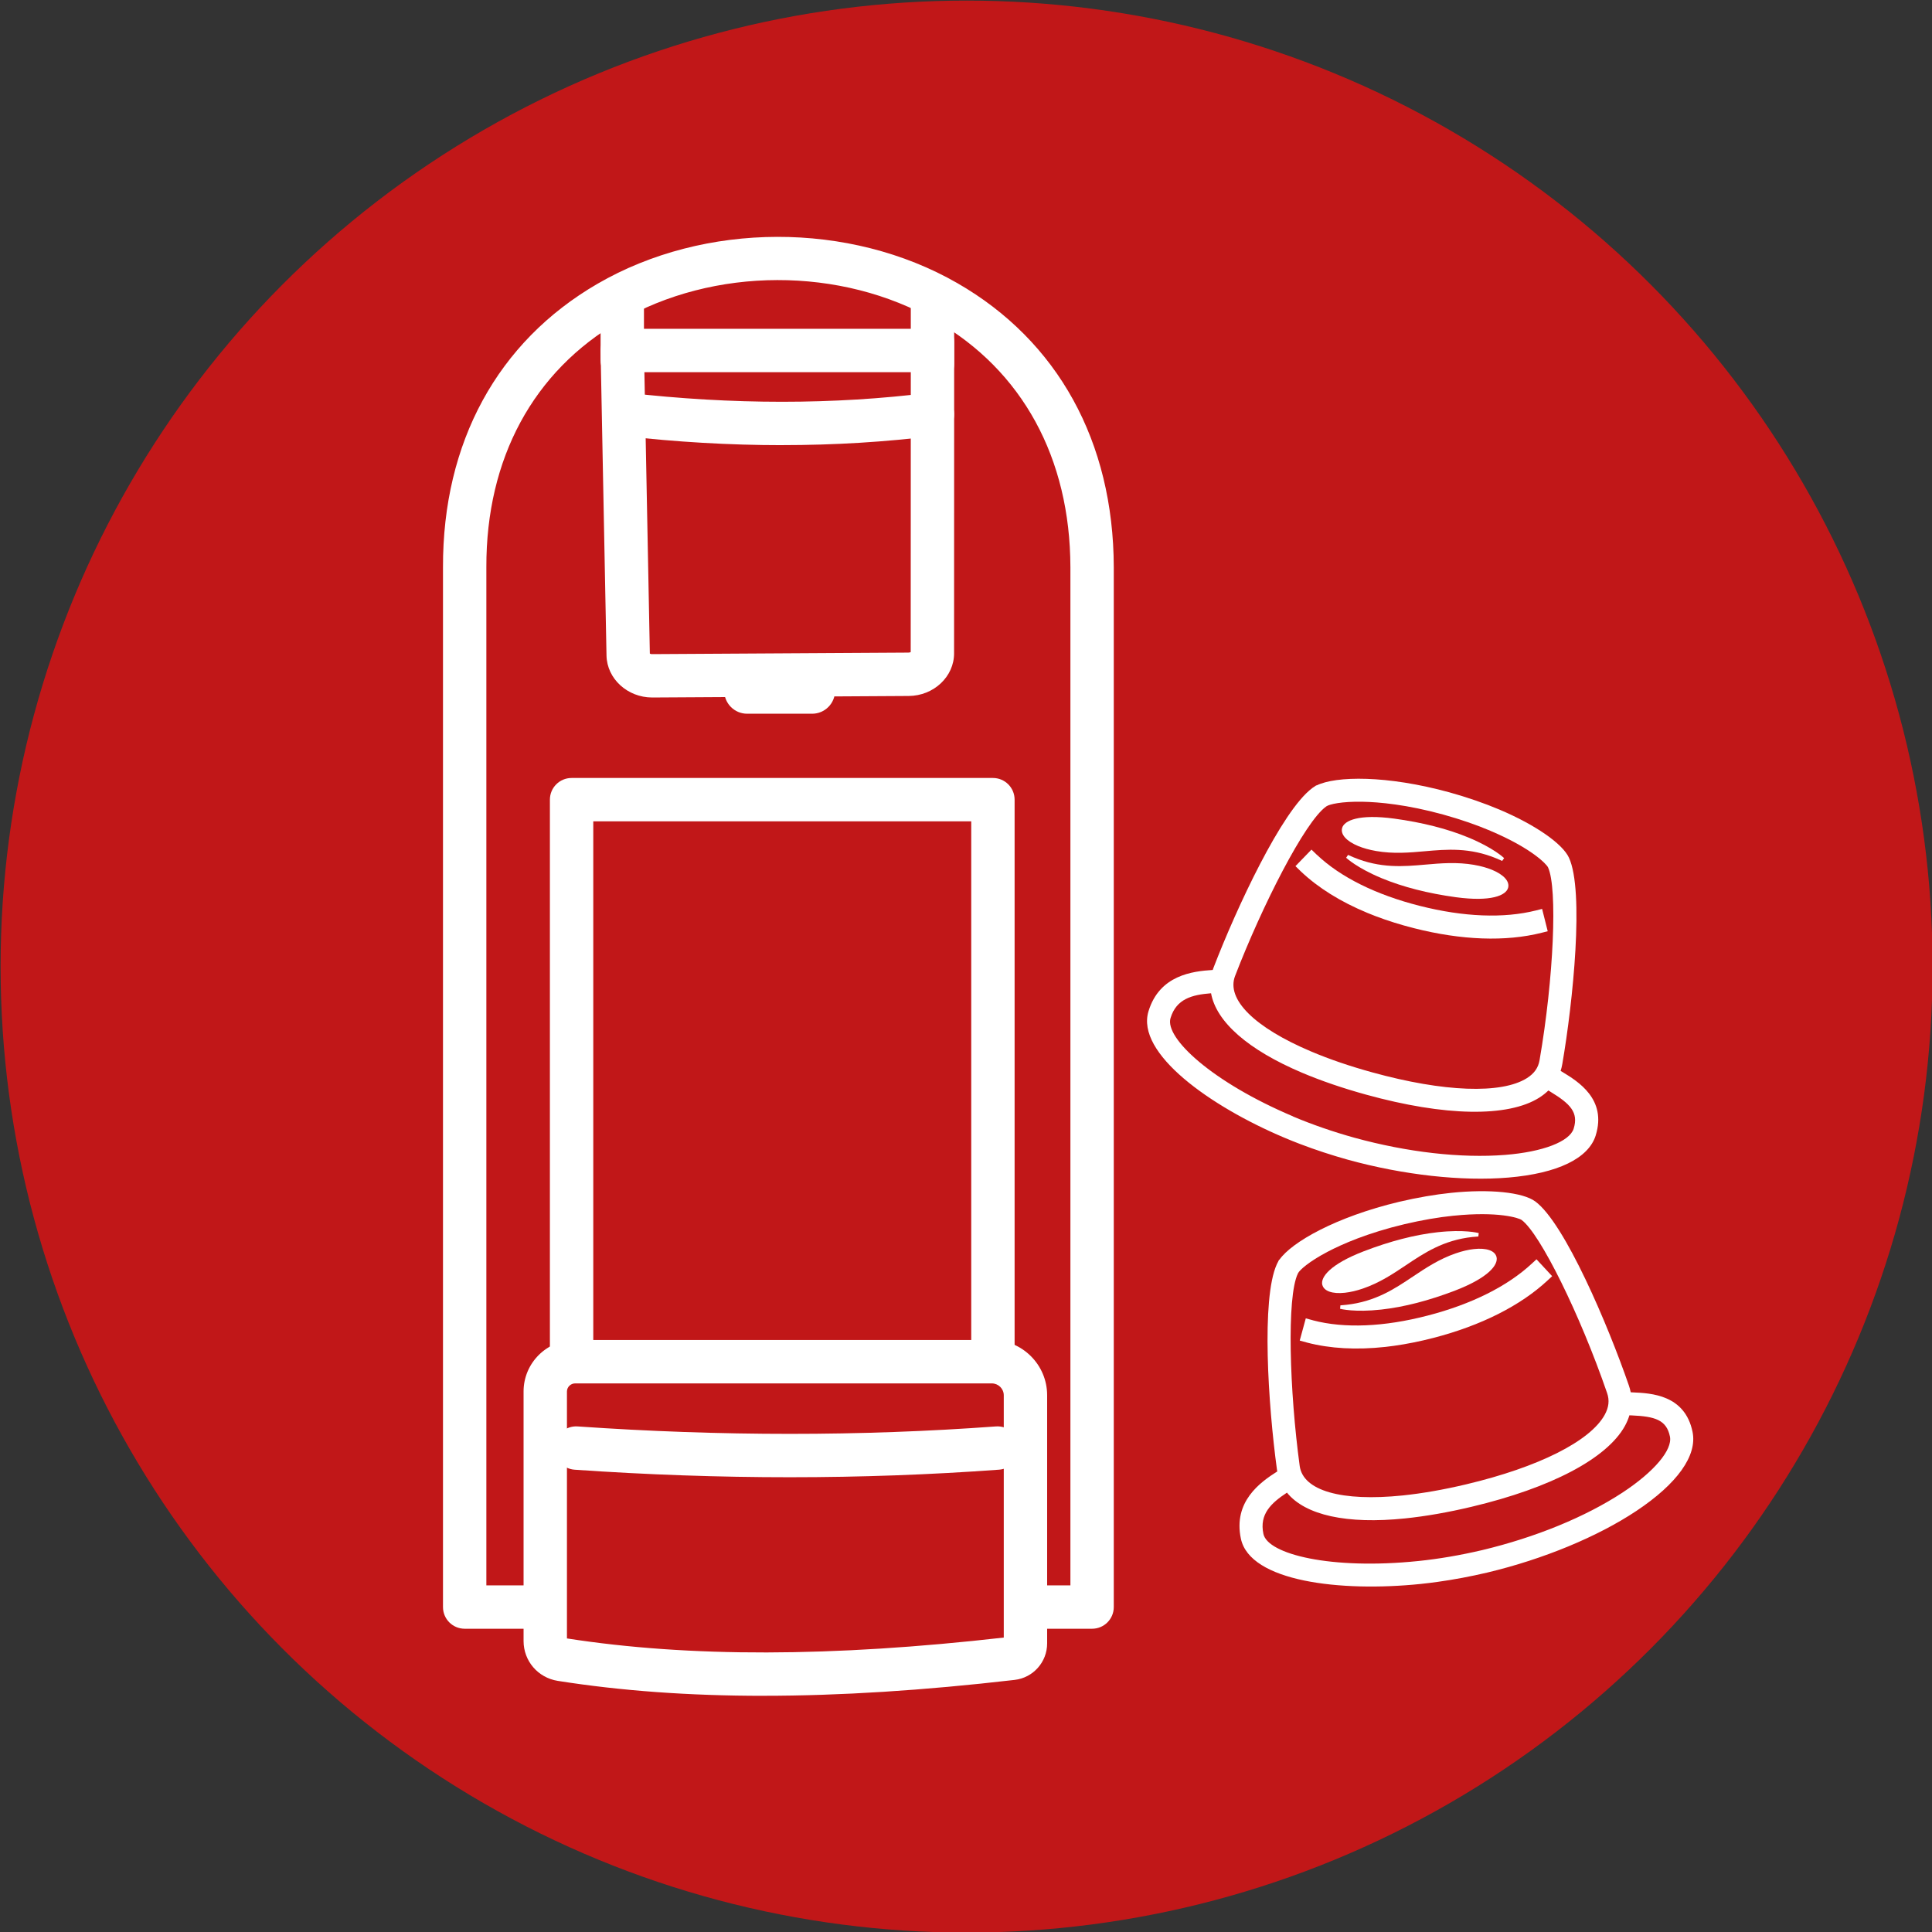
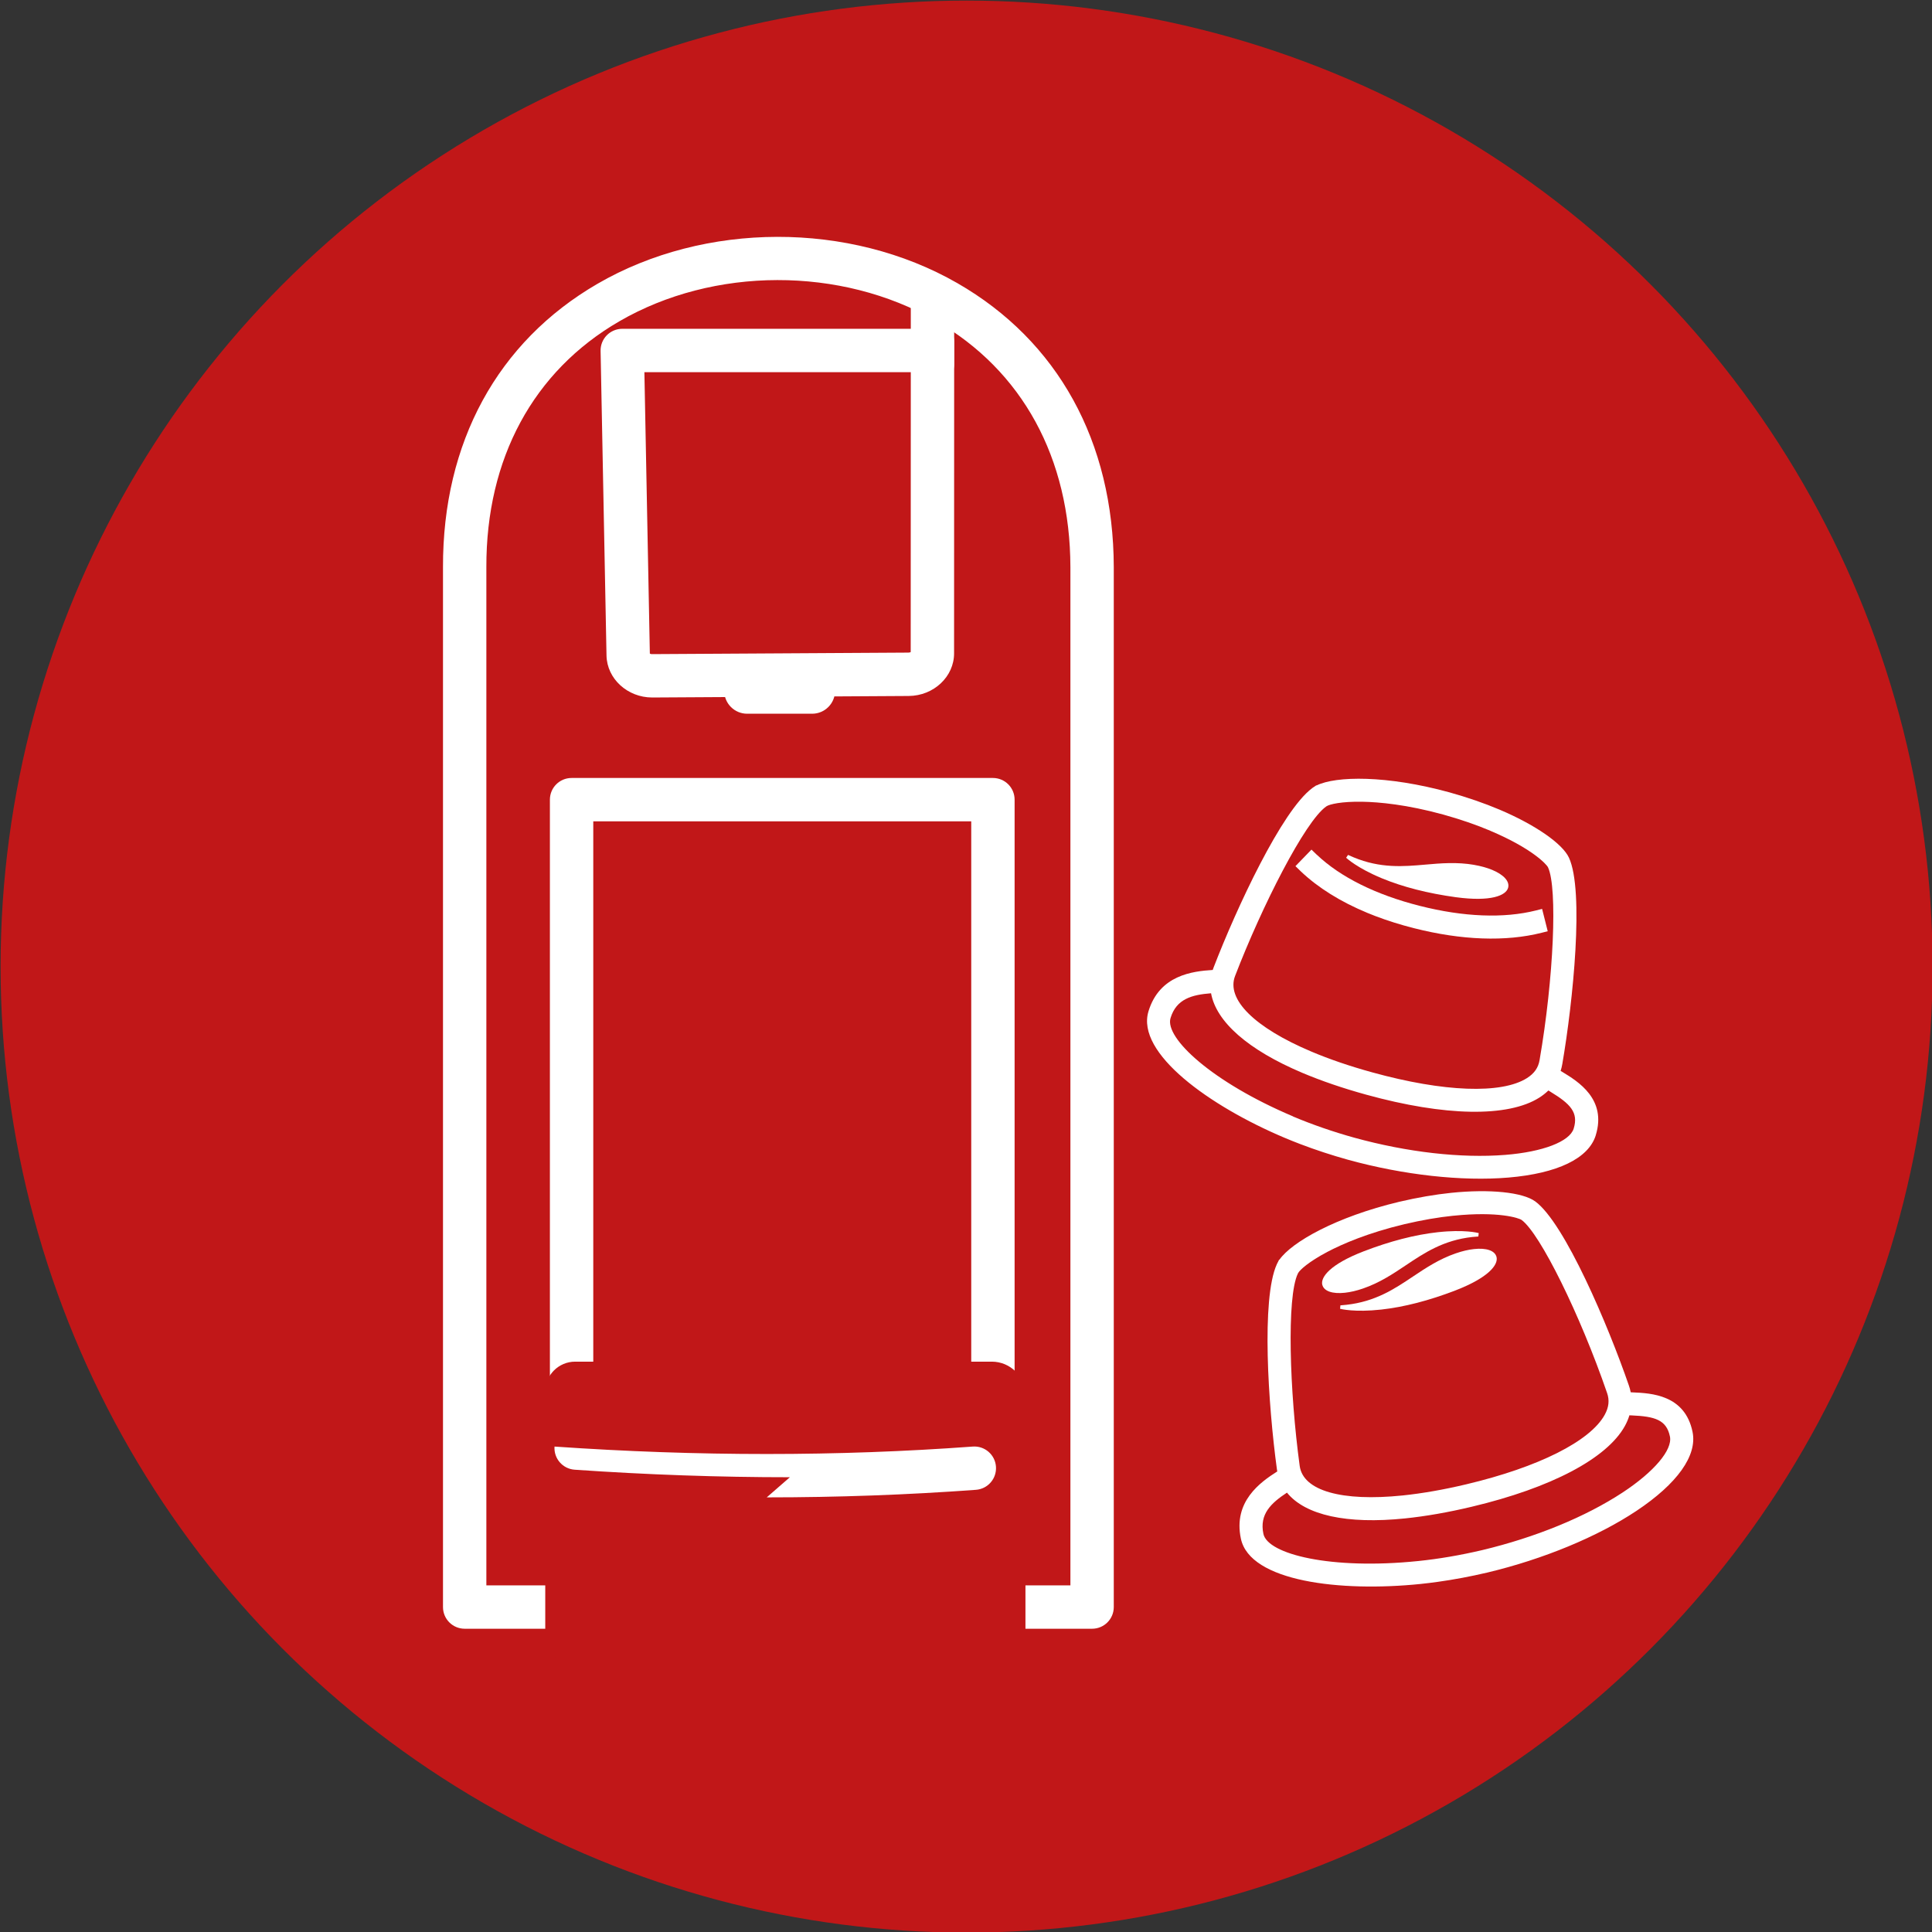
<svg xmlns="http://www.w3.org/2000/svg" viewBox="0 0 623.62 623.62">
  <rect x="0" y="0" width="623.62" height="623.62" fill="#333333" stroke="none" />
  <defs>
    <style>
      .cls-1 {
        fill: #c11718;
      }

      .cls-1, .cls-2 {
        stroke-width: 0px;
      }

      .cls-2 {
        fill: #fff;
      }
    </style>
  </defs>
  <g id="line_vector" data-name="line vector">
    <circle class="cls-1" cx="312" cy="312" r="311.81" />
  </g>
  <g id="_חבילות_קפה_ומכונה" data-name="חבילות קפה ומכונה">
    <path class="cls-2" d="m352.51,525.73h-202.52c-3.87,0-7-3.13-7-7V183.08c-.1-40.26,17.6-72.74,49.84-91.46,34.68-20.13,81.36-20.23,116.17-.24,32.47,18.65,50.41,51.2,50.51,91.67v335.68c0,3.87-3.13,7-7,7Zm-195.52-14h188.52V183.07c-.08-35.24-15.52-63.49-43.48-79.54-30.62-17.58-71.68-17.49-102.17.21-27.73,16.1-42.96,44.27-42.87,79.31v328.68Z" />
    <path class="cls-2" d="m320.5,508.92h-136c-3.87,0-7-3.13-7-7v-243.8c0-3.87,3.13-7,7-7h136c3.87,0,7,3.13,7,7v243.8c0,3.87-3.13,7-7,7Zm-129-14h122v-229.8h-122v229.8Z" />
    <path class="cls-2" d="m262.14,230.38h-20.98c-4.08,0-7.39-3.32-7.39-7.39v-4.84c0-3.87,3.13-7,7-7h21.77c3.87,0,7,3.13,7,7v4.84c0,4.08-3.32,7.39-7.39,7.39Z" />
    <g>
      <path class="cls-1" d="m320.13,439.52h-134.47c-5.33,0-9.66,4.31-9.66,9.63v80.54c0,2.98,2.18,5.49,5.13,5.95,44.08,6.96,93.3,5.72,145.56-.34,2.45-.28,4.31-2.37,4.31-4.83v-80.11c0-5.99-4.87-10.84-10.87-10.84Z" />
-       <path class="cls-2" d="m246.43,547.38c-24.03,0-46.05-1.61-66.39-4.82-6.4-1.01-11.04-6.42-11.04-12.87v-80.54c0-9.17,7.47-16.63,16.66-16.63h134.47c9.85,0,17.87,8.01,17.87,17.84v80.11c0,6.02-4.51,11.09-10.5,11.78-29.4,3.41-56.3,5.12-81.07,5.12Zm-63.43-18.52c39.42,6.13,85.57,6.03,141-.28v-78.2c0-2.12-1.74-3.84-3.87-3.84h-134.47c-1.46,0-2.66,1.18-2.66,2.63v79.7Z" />
    </g>
-     <path class="cls-2" d="m254.96,476.83c-22.88,0-46.09-.81-69.47-2.43-3.86-.27-6.77-3.61-6.5-7.47s3.61-6.77,7.47-6.5c46.11,3.2,91.53,3.2,135,0,3.86-.28,7.21,2.61,7.49,6.47.28,3.86-2.61,7.21-6.47,7.49-22.07,1.62-44.63,2.44-67.52,2.44Z" />
-     <path class="cls-2" d="m200.86,123.27c-3.87,0-7-3.13-7-7v-17.91c0-3.87,3.13-7,7-7s7,3.13,7,7v17.91c0,3.87-3.13,7-7,7Z" />
+     <path class="cls-2" d="m254.96,476.83c-22.88,0-46.09-.81-69.47-2.43-3.86-.27-6.77-3.61-6.5-7.47c46.11,3.2,91.53,3.2,135,0,3.86-.28,7.21,2.61,7.49,6.47.28,3.86-2.61,7.21-6.47,7.49-22.07,1.62-44.63,2.44-67.52,2.44Z" />
    <path class="cls-2" d="m300.99,124.49c-3.87,0-7-3.13-7-7v-21.06c0-3.87,3.13-7,7-7s7,3.13,7,7v21.06c0,3.87-3.13,7-7,7Z" />
    <path class="cls-2" d="m210.52,225.14c-8,0-14.6-6.06-14.75-13.54l-1.91-98.33c-.04-1.88.68-3.7,2-5.04s3.12-2.1,5-2.1h94.56c1.28-1.68,3.3-2.76,5.57-2.76,3.87,0,7,3.13,7,7l-.03,100.46c.04,7.55-6.54,13.77-14.66,13.82l-82.69.49s-.06,0-.09,0Zm-.76-14.18c.14.08.4.21.77.18l82.69-.49c.35,0,.6-.09.74-.17l.03-90.35h-85.99l1.76,90.83Zm84.2-.11h0s0,0,0,0Z" />
-     <path class="cls-2" d="m252.46,143.69c-16.87,0-34.13-1-51.67-3.01-3.84-.44-6.6-3.91-6.16-7.75.44-3.84,3.91-6.6,7.75-6.16,33.98,3.89,66.86,3.89,97.73,0,3.83-.48,7.34,2.24,7.82,6.07.48,3.84-2.24,7.34-6.07,7.82-16,2.01-32.51,3.02-49.41,3.02Z" />
    <g>
-       <path class="cls-2" d="m423.83,426.18l-2.34-.64-1.96,7.17,2.38.66c7.42,1.94,15.92,2.41,25.27,1.39.9-.1,1.8-.21,2.71-.34,4.15-.58,8.46-1.44,12.85-2.58,15.32-3.97,28.05-10.39,36.81-18.55l1.46-1.36-5.06-5.45-1.47,1.36c-7.87,7.33-19.49,13.14-33.62,16.8-14.09,3.67-26.9,4.21-37.03,1.55Z" />
      <path class="cls-2" d="m546.33,462.2c-2.45-12.02-13.41-12.5-19.3-12.76-.22,0-.44-.02-.66-.03-.14-.74-.35-1.49-.6-2.21-6.63-19.25-20.69-52.4-30.2-59.39-4.04-2.97-14.7-4.07-27.17-2.78-5.22.54-10.85,1.51-16.75,2.89-20.43,4.87-34.72,13.02-38.68,18.7h-.1s-.49.98-.49.98c-.03.05-.05.11-.08.16l-.18.35v.02c-5.03,11.13-2.77,45.4.04,66.06.03.26.08.51.12.77-5.47,3.47-14.28,9.71-11.74,21.7,2.93,13.84,32.11,17.28,57.98,14.62,1.82-.19,3.65-.41,5.5-.67,5.26-.73,10.65-1.74,16.09-3.02,18.02-4.3,35.54-11.54,48.08-19.88,13.25-8.82,19.7-17.88,18.14-25.51Zm-88.58,41.68c-28.15,2.89-48.55-2.19-49.94-8.76-1.35-6.36,2.46-9.94,7.6-13.32,5.93,7.3,19.33,10.26,38.12,8.32,6.66-.69,13.91-1.95,21.53-3.77,25.64-6.09,43.65-15.59,49.43-26.07.62-1.13,1.11-2.28,1.46-3.44.22.01.45.02.68.03h.07c7.48.33,11.23,1.43,12.33,6.82.88,4.3-5.12,11.39-15.28,18.07-11.98,7.87-28.09,14.48-45.36,18.6-7.04,1.65-13.99,2.84-20.64,3.52Zm11.41-111.46c14.52-1.49,21.14.74,22,1.37,5.96,4.39,18.85,30.48,27.58,55.84.82,2.35.58,4.6-.77,7.06-4.69,8.51-21.37,16.89-44.63,22.41-7.31,1.74-14.23,2.95-20.57,3.61-19.74,2.03-32.16-1.53-33.25-9.53-3.26-23.98-4.26-54.52-.59-62.09l.07-.14c.53-1.03,3.48-3.71,9.45-6.86,4.78-2.52,12.99-6.11,24.91-8.95,5.58-1.31,10.9-2.23,15.8-2.73Z" />
      <path class="cls-2" d="m469.93,404.55c-5.39,1.85-9.7,4.73-13.87,7.51-5.94,3.98-12.1,8.08-21.46,9.11-.62.07-1.27.14-1.94.18l-.1,1.11c.18.04,4.65,1.2,13.27.25,7.35-.81,15.41-2.89,23.94-6.17,10.73-4.15,13.89-8.29,13.29-10.79-.5-2.05-3.23-3.02-7.31-2.57-1.77.19-3.75.66-5.82,1.37Z" />
      <path class="cls-2" d="m426.82,414.71c.5,2.04,3.24,3.01,7.3,2.57,1.8-.2,3.76-.65,5.84-1.37,5.39-1.85,9.69-4.73,13.84-7.51,5.94-3.98,12.11-8.1,21.47-9.12.62-.07,1.26-.13,1.92-.16l.12-1.1c-.21-.06-4.65-1.23-13.24-.28-7.36.81-15.42,2.9-23.96,6.19-10.73,4.15-13.9,8.3-13.3,10.8Z" />
    </g>
    <g>
      <path class="cls-2" d="m425.06,275.92l-1.74-1.68-5.17,5.34,1.77,1.72c5.57,5.28,12.79,9.78,21.48,13.38.83.35,1.68.68,2.54,1.01,3.91,1.49,8.11,2.81,12.5,3.92,15.34,3.9,29.59,4.41,41.2,1.47l1.94-.49-1.81-7.21-1.94.49c-10.43,2.63-23.41,2.12-37.55-1.47-14.12-3.57-25.6-9.27-33.2-16.48Z" />
      <path class="cls-2" d="m515.07,366.49c3.64-11.72-5.73-17.42-10.76-20.48-.19-.12-.38-.23-.56-.34.23-.72.41-1.47.54-2.23,3.46-20.07,7.11-55.89,2.14-66.6-2.11-4.55-10.93-10.65-22.47-15.53-4.83-2.04-10.24-3.91-16.07-5.54-20.25-5.57-36.7-5.32-42.91-2.24l-.09-.04-.9.61s-.1.07-.15.1l-.33.22v.02c-9.78,7.33-24.3,38.45-31.8,57.91-.09.24-.18.49-.26.74-6.47.41-17.19,1.63-20.74,13.36-4.1,13.54,19.82,30.61,43.77,40.74,1.68.71,3.39,1.4,5.14,2.07,4.96,1.89,10.17,3.61,15.56,5.11,17.86,4.91,36.71,7,51.71,5.73,15.86-1.34,25.87-6.18,28.19-13.62Zm-97.7-6.14c-26.07-11.02-41.49-25.31-39.54-31.73,1.88-6.22,6.95-7.53,13.08-8.01,1.68,9.26,12.01,18.3,29.4,25.66,6.17,2.61,13.13,4.99,20.68,7.07,25.4,7.01,45.76,7.36,55.87.96,1.09-.69,2.07-1.47,2.94-2.31.19.12.38.24.58.36l.06.04c6.4,3.89,9.15,6.66,7.52,11.91-1.3,4.19-9.98,7.52-22.1,8.48-14.29,1.13-31.59-.84-48.71-5.55-6.97-1.94-13.62-4.25-19.79-6.85Zm63.69-92.18c13.45,5.69,18.17,10.83,18.62,11.8,3.11,6.72,1.84,35.79-2.73,62.22-.41,2.46-1.71,4.31-4.08,5.81-8.21,5.2-26.87,4.51-49.9-1.85-7.24-1.99-13.89-4.26-19.76-6.75-18.27-7.73-27.45-16.83-24.55-24.36,8.69-22.58,22.52-49.83,29.39-54.7l.13-.09c.96-.65,4.84-1.58,11.58-1.46,5.4.1,14.33.9,26.14,4.15,5.52,1.54,10.63,3.3,15.17,5.22Z" />
      <path class="cls-2" d="m475.88,279.17c-5.61-.97-10.78-.53-15.77-.09-7.13.63-14.5,1.26-23.2-2.35-.57-.24-1.18-.49-1.78-.78l-.62.92c.14.12,3.5,3.29,11.5,6.61,6.83,2.83,14.9,4.89,23.95,6.13,11.4,1.53,16.17-.58,16.84-3.06.55-2.03-1.38-4.2-5.16-5.77-1.65-.68-3.6-1.23-5.76-1.6Z" />
-       <path class="cls-2" d="m433.21,267.31c-.54,2.03,1.39,4.2,5.17,5.77,1.67.69,3.61,1.23,5.78,1.61,5.61.98,10.77.52,15.74.08,7.12-.63,14.51-1.27,23.21,2.35.57.24,1.17.5,1.76.78l.64-.91c-.15-.16-3.49-3.32-11.47-6.63-6.84-2.84-14.91-4.88-23.98-6.12-11.4-1.54-16.18.58-16.86,3.06Z" />
    </g>
  </g>
</svg>